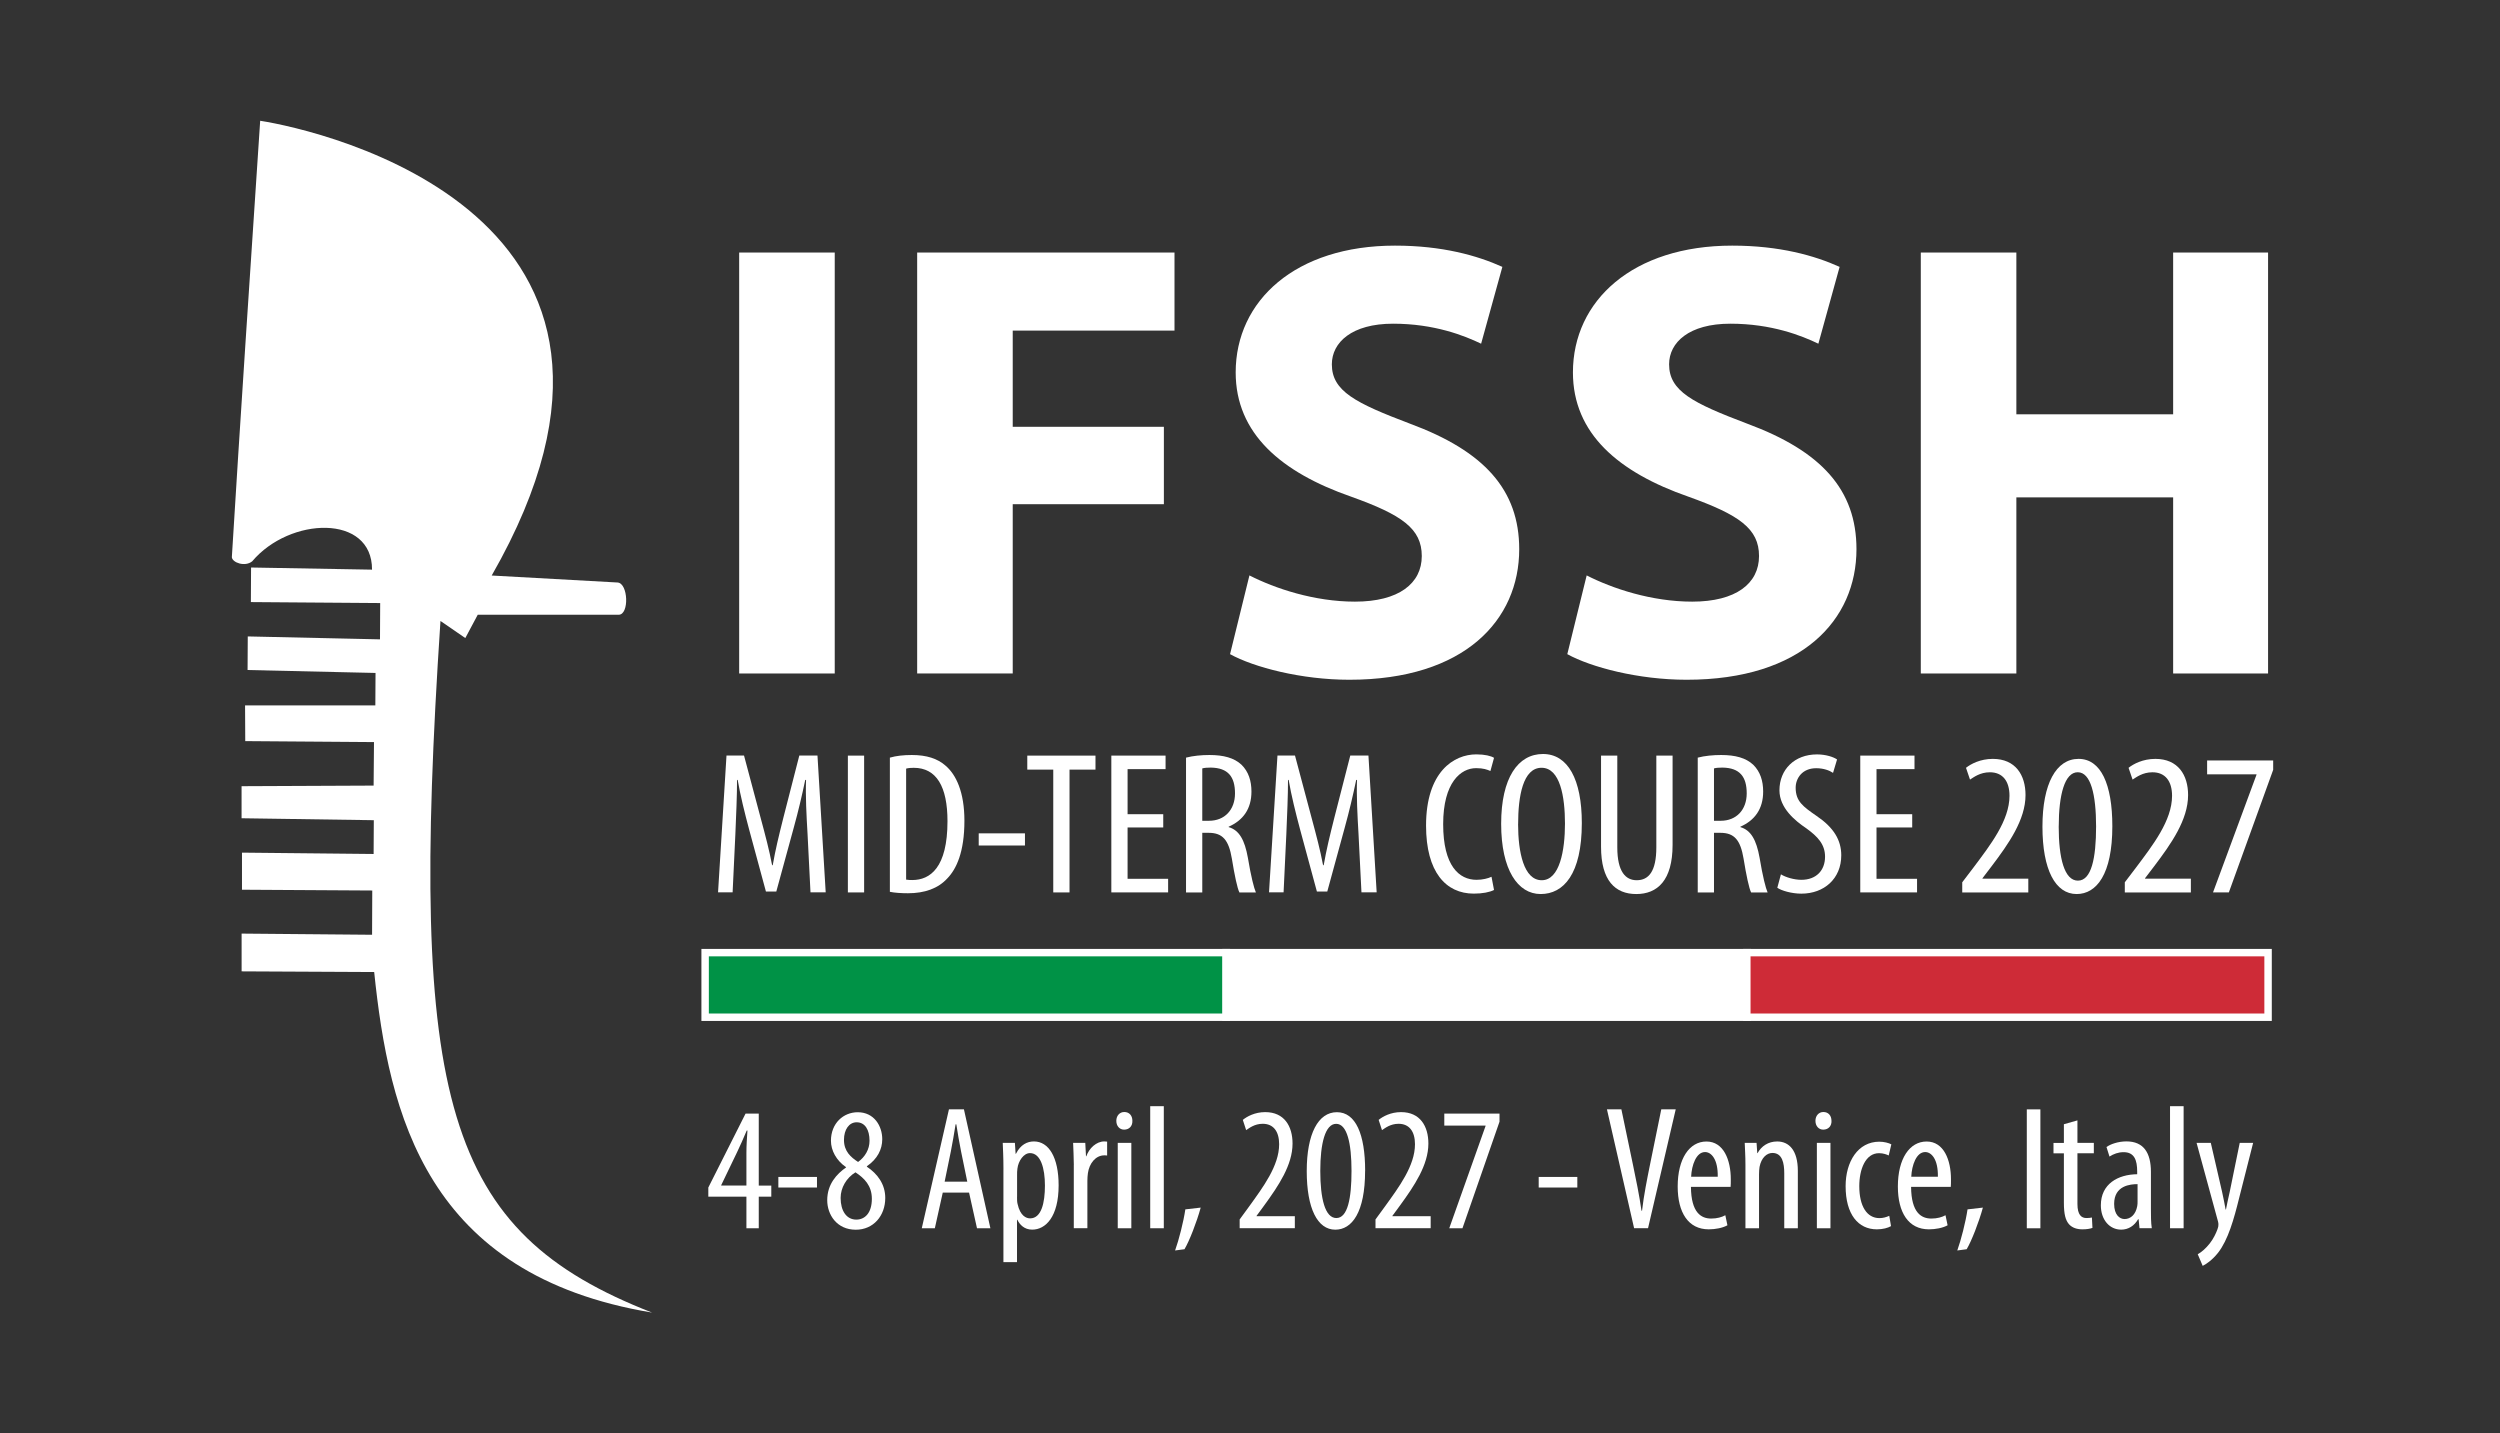
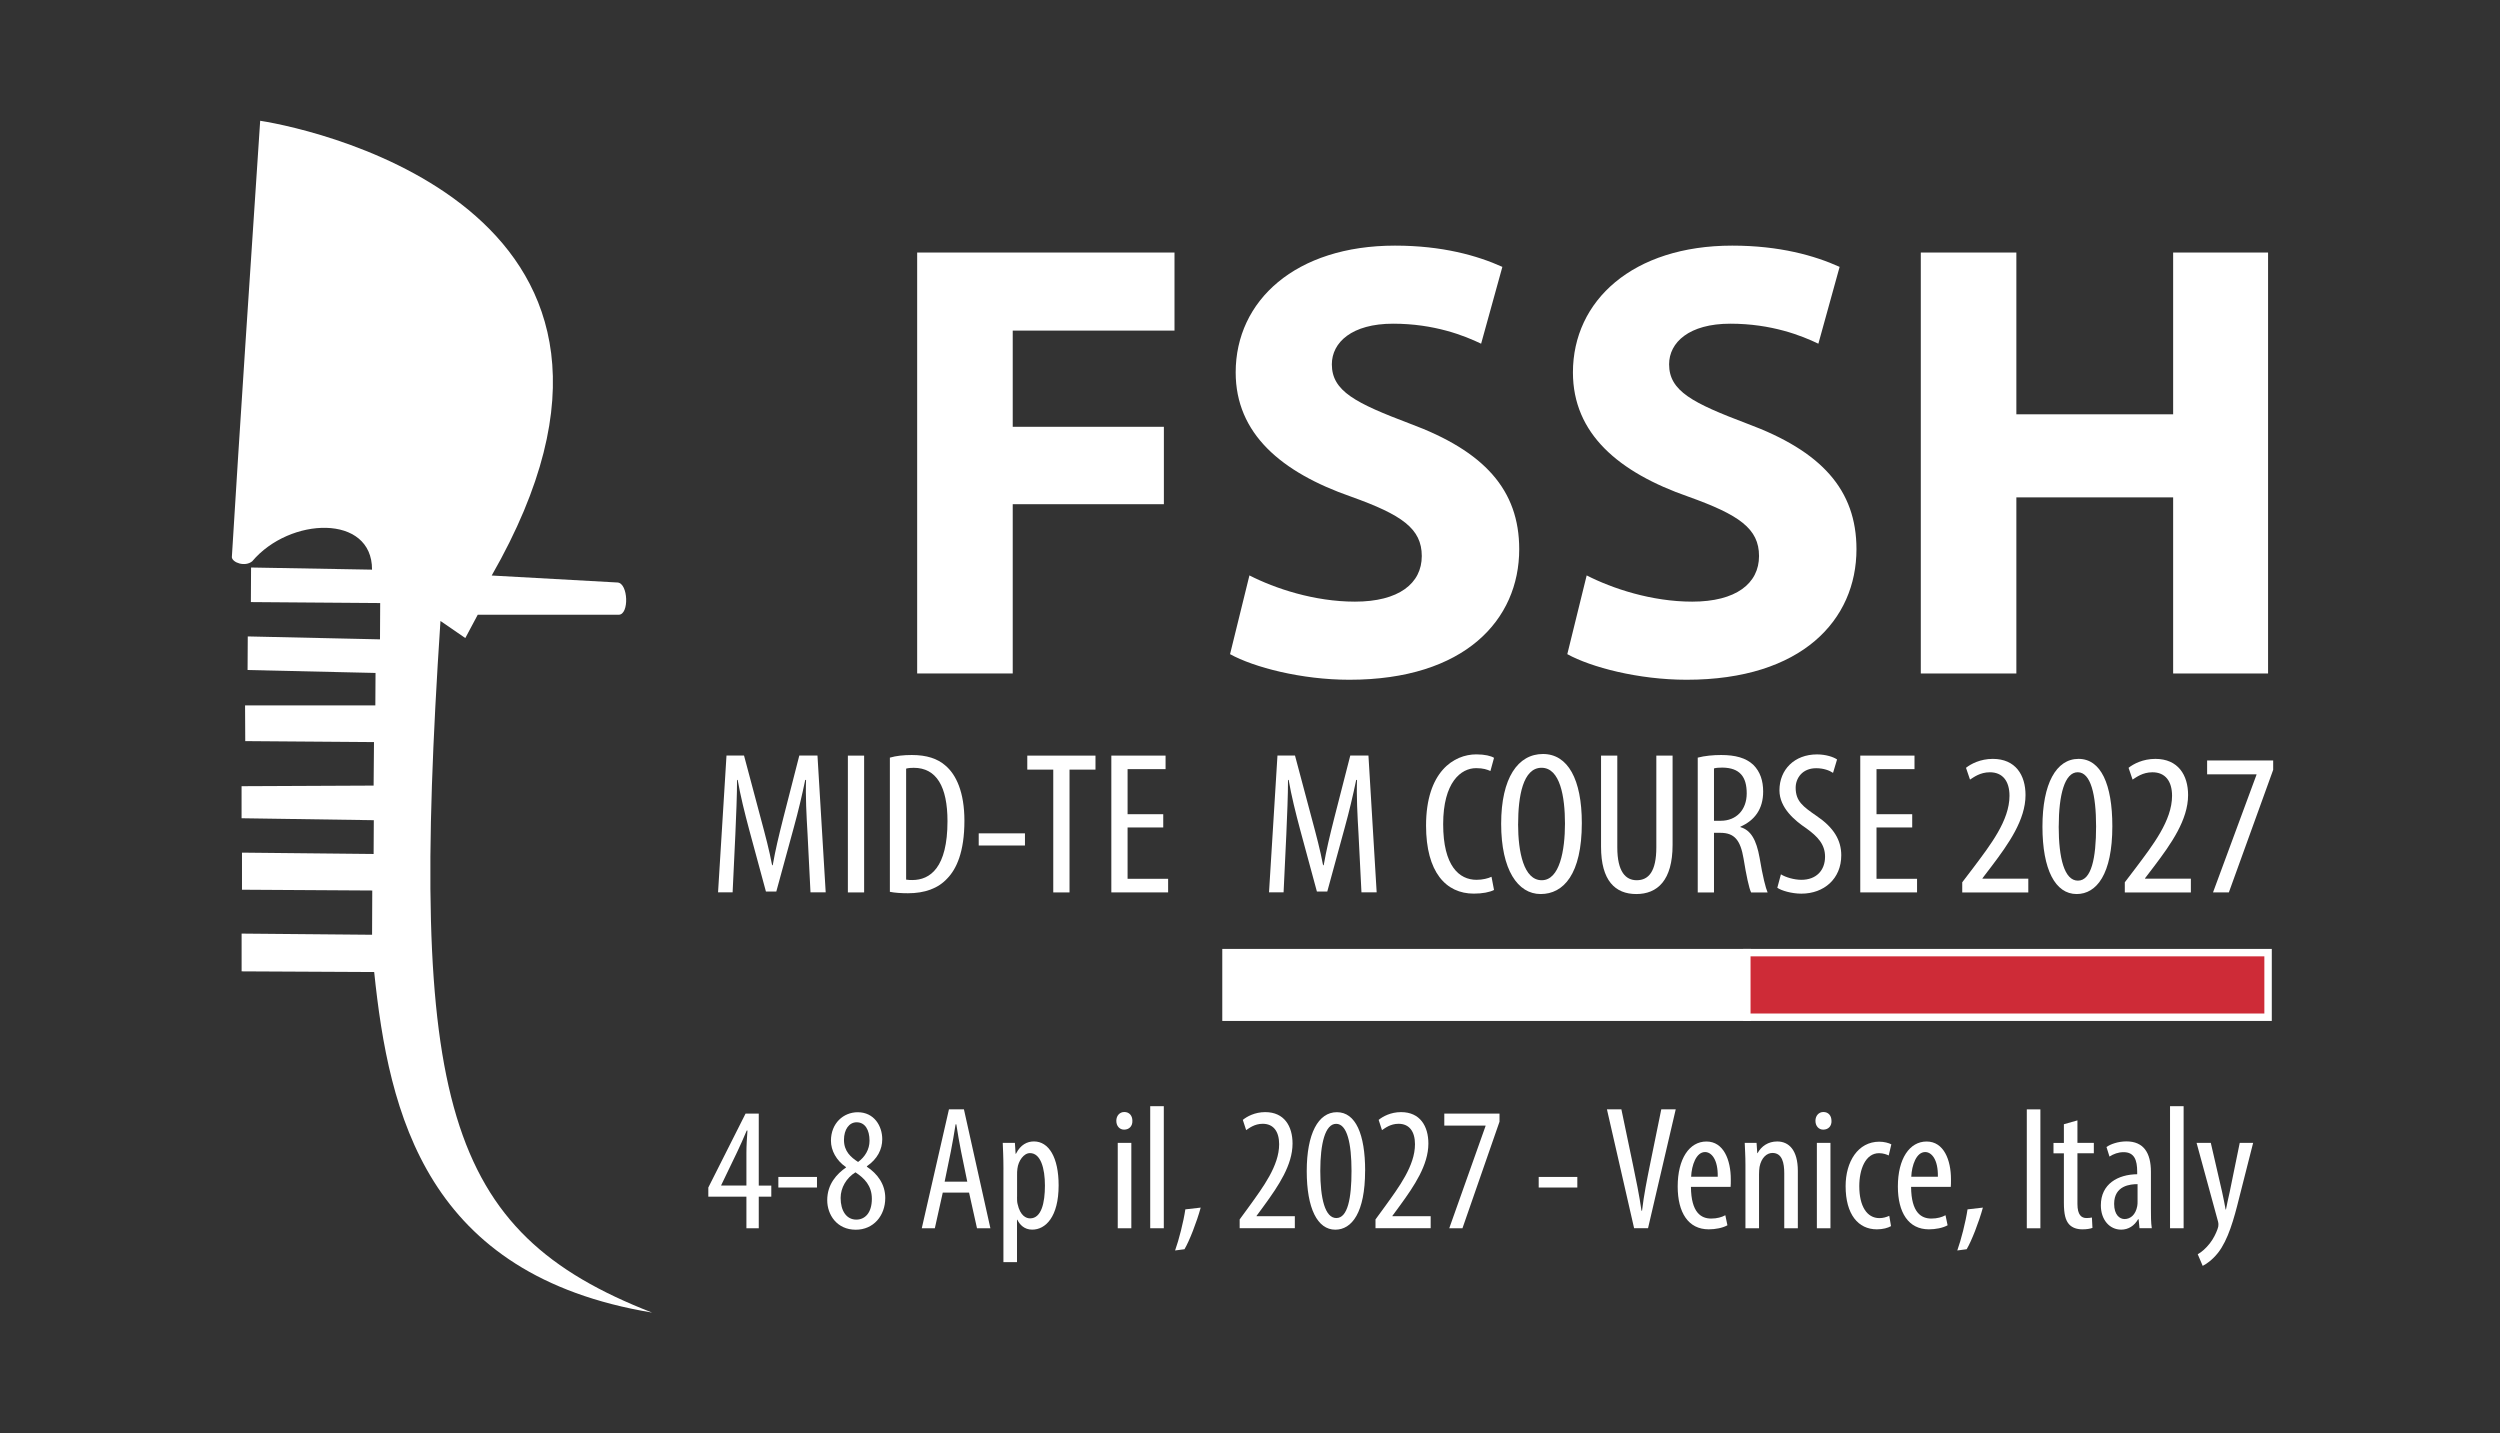
<svg xmlns="http://www.w3.org/2000/svg" id="Vector" viewBox="0 0 666.05 381.88">
  <rect x="0" y="0" width="666.05" height="381.88" fill="#333333" stroke="none" />
  <defs>
    <style>.cls-1{fill-rule:evenodd;}.cls-1,.cls-2,.cls-3{fill:#fff;}.cls-2,.cls-4,.cls-5{stroke:#fff;stroke-miterlimit:22.93;stroke-width:1.98px;}.cls-4{fill:#009246;}.cls-5{fill:#ce2b37;}</style>
  </defs>
-   <rect class="cls-4" x="187.86" y="253.8" width="138.87" height="17.21" />
  <rect class="cls-2" x="326.63" y="253.8" width="138.87" height="17.21" />
  <rect class="cls-5" x="465.39" y="253.8" width="138.87" height="17.21" />
  <path class="cls-1" d="M69.34,32.18c15.86,2.48,116.77,24.93,61.66,121.15l33.52,1.86c2.86.16,3.17,8.59.31,8.59h-37.55l-3.31,6.21-6.62-4.55c-8.48,128.08,1.14,162.74,56.38,184.26-60.21-10-70.1-52.8-74.04-90.73l-35.32-.18v-10.06s34.76.31,34.76.31l.05-11.79-34.71-.21v-9.88l35.07.36.05-9-35.23-.52v-8.54l35.18-.16.1-11.59-34.3-.26-.05-9.52h34.71s.05-8.64.05-8.64l-34.09-.78.05-8.95,35.23.78.05-9.67-34.45-.26.05-9.21,32.23.57c.06-14.86-21.91-14.1-31.93-2.22-1.91,1.55-5.27.36-5.42-1.09,2.01-33.11,5.23-81.45,7.55-116.29h0Z" />
-   <path class="cls-3" d="M222.39,67.28v112.15h-25.46v-112.15h25.46Z" />
  <path class="cls-3" d="M244.35,67.28h68.56v20.8h-43.1v25.62h40.27v20.63h-40.27v45.09h-25.46v-112.15Z" />
  <path class="cls-3" d="M332.87,153.3c6.82,3.49,17.31,6.99,28.12,6.99,11.65,0,17.8-4.83,17.8-12.15s-5.32-10.98-18.8-15.81c-18.64-6.49-30.78-16.81-30.78-33.11,0-19.14,15.97-33.78,42.43-33.78,12.65,0,21.96,2.66,28.62,5.66l-5.66,20.47c-4.49-2.16-12.48-5.33-23.46-5.33s-16.31,4.99-16.31,10.82c0,7.16,6.32,10.32,20.8,15.81,19.8,7.32,29.12,17.64,29.12,33.45,0,18.8-14.48,34.78-45.26,34.78-12.81,0-25.46-3.33-31.78-6.82l5.16-20.97Z" />
  <path class="cls-3" d="M422.72,153.3c6.82,3.49,17.31,6.99,28.12,6.99,11.65,0,17.8-4.83,17.8-12.15s-5.32-10.98-18.8-15.81c-18.64-6.49-30.78-16.81-30.78-33.11,0-19.14,15.97-33.78,42.43-33.78,12.65,0,21.96,2.66,28.62,5.66l-5.66,20.47c-4.49-2.16-12.48-5.33-23.46-5.33s-16.31,4.99-16.31,10.82c0,7.16,6.32,10.32,20.8,15.81,19.8,7.32,29.12,17.64,29.12,33.45,0,18.8-14.48,34.78-45.26,34.78-12.81,0-25.46-3.33-31.78-6.82l5.16-20.97Z" />
  <path class="cls-3" d="M537.2,67.28v43.1h41.77v-43.1h25.29v112.15h-25.29v-46.92h-41.77v46.92h-25.46v-112.15h25.46Z" />
  <path class="cls-3" d="M215.14,222.07c-.28-4.81-.56-10.17-.39-14.28h-.22c-.84,4.06-1.86,8.38-3.04,12.65l-4.67,17.09h-2.76l-4.44-16.39c-1.24-4.65-2.36-9.14-3.09-13.36h-.17c0,4.27-.23,9.35-.45,14.55l-.73,15.41h-3.88l2.25-36.45h4.67l4.44,16.66c1.29,4.81,2.25,8.38,3.04,12.55h.17c.73-4.16,1.57-7.62,2.81-12.55l4.27-16.66h4.84l2.19,36.45h-4.05l-.79-15.68Z" />
  <path class="cls-3" d="M230.22,201.31v36.45h-4.33v-36.45h4.33Z" />
  <path class="cls-3" d="M237.08,201.85c1.69-.49,3.66-.7,5.85-.7,3.99,0,6.81.97,8.89,2.76,2.92,2.43,5.12,7.14,5.12,14.76,0,8.33-2.14,12.87-4.56,15.36-2.47,2.7-6.07,3.95-10.46,3.95-1.74,0-3.54-.11-4.84-.38v-35.75ZM241.41,234.35c.62.11,1.24.11,1.63.11,4.78,0,9.39-3.3,9.39-15.68,0-9.19-2.92-14.22-9-14.22-.67,0-1.46.05-2.02.22v29.58Z" />
  <path class="cls-3" d="M273.07,222.02v3.24h-12.32v-3.24h12.32Z" />
  <path class="cls-3" d="M280.61,205.04h-6.92v-3.73h18.17v3.73h-6.92v32.72h-4.33v-32.72Z" />
  <path class="cls-3" d="M309.91,220.45h-9.5v13.68h10.8v3.62h-15.13v-36.45h14.45v3.62h-10.12v12h9.5v3.52Z" />
-   <path class="cls-3" d="M315.98,201.85c1.86-.49,4.11-.7,6.24-.7,3.77,0,6.58.76,8.55,2.6,1.86,1.84,2.64,4.27,2.64,7.14,0,4.65-2.25,7.68-6.07,9.36v.11c2.81.81,4.27,3.41,5.12,8.17.84,5.03,1.63,8.11,2.14,9.25h-4.39c-.56-1.08-1.29-4.54-2.02-9.03-.84-4.98-2.47-6.87-6.19-6.87h-1.69v15.9h-4.33v-35.91ZM320.31,218.67h1.8c4.16,0,6.92-2.92,6.92-7.3s-1.8-6.81-6.47-6.87c-.84,0-1.69.05-2.25.22v13.95Z" />
  <path class="cls-3" d="M361.93,222.07c-.28-4.81-.56-10.17-.39-14.28h-.22c-.84,4.06-1.86,8.38-3.04,12.65l-4.67,17.09h-2.76l-4.44-16.39c-1.24-4.65-2.36-9.14-3.09-13.36h-.17c0,4.27-.23,9.35-.45,14.55l-.73,15.41h-3.88l2.25-36.45h4.67l4.44,16.66c1.29,4.81,2.25,8.38,3.04,12.55h.17c.73-4.16,1.57-7.62,2.81-12.55l4.27-16.66h4.84l2.19,36.45h-4.05l-.79-15.68Z" />
  <path class="cls-3" d="M398.04,237.11c-1.18.59-3.04.97-5.4.97-7.42,0-12.71-5.73-12.71-18.12,0-14.38,7.42-18.98,13.39-18.98,2.31,0,3.94.43,4.72.92l-.96,3.51c-.9-.38-1.86-.76-3.82-.76-4.05,0-8.77,3.79-8.77,14.93s4.27,14.82,8.89,14.82c1.63,0,3.09-.38,3.99-.81l.67,3.52Z" />
  <path class="cls-3" d="M421.43,219.26c0,13.68-4.89,18.93-10.97,18.93s-10.52-6.44-10.52-18.71,4.5-18.6,11.14-18.6,10.35,6.76,10.35,18.39ZM404.45,219.53c0,7.52,1.52,14.98,6.3,14.98s6.19-7.95,6.19-15.09-1.29-14.87-6.24-14.87-6.24,7.57-6.24,14.98Z" />
  <path class="cls-3" d="M430.88,201.31v24.44c0,6.54,2.25,8.76,5.17,8.76,3.21,0,5.23-2.38,5.23-8.76v-24.44h4.33v23.79c0,9.46-4.05,13.09-9.67,13.09s-9.39-3.57-9.39-12.6v-24.28h4.33Z" />
  <path class="cls-3" d="M452.31,201.85c1.86-.49,4.11-.7,6.24-.7,3.77,0,6.58.76,8.55,2.6,1.86,1.84,2.64,4.27,2.64,7.14,0,4.65-2.25,7.68-6.07,9.36v.11c2.81.81,4.27,3.41,5.12,8.17.84,5.03,1.63,8.11,2.14,9.25h-4.39c-.56-1.08-1.29-4.54-2.02-9.03-.84-4.98-2.47-6.87-6.19-6.87h-1.69v15.9h-4.33v-35.91ZM456.64,218.67h1.8c4.16,0,6.92-2.92,6.92-7.3s-1.8-6.81-6.47-6.87c-.84,0-1.69.05-2.25.22v13.95Z" />
  <path class="cls-3" d="M474.47,232.94c1.29.81,3.54,1.46,5.46,1.46,3.94,0,6.3-2.49,6.3-6.16,0-3.35-2.03-5.41-5.01-7.57-2.98-2-7.14-5.41-7.14-10.11,0-5.52,3.99-9.57,10.01-9.57,2.36,0,4.44.7,5.34,1.35l-1.07,3.57c-.96-.65-2.53-1.24-4.5-1.24-3.71,0-5.46,2.7-5.46,5.19,0,3.62,1.97,5.03,5.57,7.52,4.56,3.08,6.58,6.44,6.58,10.49,0,6.27-4.61,10.22-10.63,10.22-2.59,0-5.34-.81-6.41-1.57l.96-3.57Z" />
  <path class="cls-3" d="M509.45,220.45h-9.51v13.68h10.8v3.62h-15.13v-36.45h14.45v3.62h-10.12v12h9.51v3.52Z" />
  <path class="cls-3" d="M522.78,237.76v-2.7l3.09-4.06c4.33-5.79,9.5-12.38,9.5-18.98,0-3.89-1.8-6.27-5.23-6.27-2.64,0-4.33,1.35-5.29,1.95l-1.07-3.14c1.29-1.03,3.82-2.38,7.14-2.38,6.07,0,8.72,4.33,8.72,9.63,0,6.6-4.5,12.98-9,18.93l-2.47,3.24v.11h12.21v3.68h-17.6Z" />
  <path class="cls-3" d="M562.77,220.13c0,12.82-4.22,18.06-9.51,18.06-5.68,0-9.11-6.49-9.11-17.95s3.66-18.06,9.62-18.06,9,6.76,9,17.95ZM548.48,220.18c0,8.49,1.52,14.44,5.12,14.44s4.84-6,4.84-14.44-1.41-14.44-4.89-14.44-5.06,6-5.06,14.44Z" />
  <path class="cls-3" d="M566.09,237.76v-2.7l3.09-4.06c4.33-5.79,9.5-12.38,9.5-18.98,0-3.89-1.8-6.27-5.23-6.27-2.64,0-4.33,1.35-5.29,1.95l-1.07-3.14c1.29-1.03,3.82-2.38,7.14-2.38,6.07,0,8.72,4.33,8.72,9.63,0,6.6-4.5,12.98-9,18.93l-2.47,3.24v.11h12.21v3.68h-17.6Z" />
  <path class="cls-3" d="M605.62,202.61v2.49l-11.81,32.66h-4.22l11.59-31.36v-.11h-13.16v-3.68h17.6Z" />
  <path class="cls-3" d="M198.86,327.23v-8.41h-10.15v-2.44l9.92-19.69h3.52v19.17h3.34v2.96h-3.34v8.41h-3.29ZM198.86,315.86v-8.65c0-2.12.14-4,.28-6.02h-.19c-1.03,2.44-1.69,3.9-2.58,5.78l-4.23,8.79v.09h6.72Z" />
  <path class="cls-3" d="M217.66,313.56v2.82h-10.29v-2.82h10.29Z" />
  <path class="cls-3" d="M220.39,319.76c0-4.28,2.54-7,5.03-8.74l-.05-.09c-2.54-1.74-3.99-4.42-3.99-7,0-4.7,3.34-7.61,7.14-7.61,4.37,0,6.53,3.67,6.53,7.19,0,2.68-1.27,5.26-4.09,7.19v.14c2.82,1.88,4.89,4.65,4.89,8.32,0,4.75-3.15,8.46-7.85,8.46-5.08,0-7.61-4.04-7.61-7.85ZM232.28,319.38c0-3.52-2.02-5.5-4.37-7.05-2.44,1.5-3.95,4.14-3.95,6.82,0,3.43,1.55,5.78,4.18,5.78,2.26,0,4.14-1.74,4.14-5.55ZM224.85,303.69c0,3.1,1.88,4.65,3.76,5.88,1.83-1.32,3.05-3.34,3.05-5.64,0-2.96-1.22-4.93-3.43-4.93-2.02,0-3.38,1.93-3.38,4.7Z" />
  <path class="cls-3" d="M251.17,317.74l-2.11,9.49h-3.48l7.24-31.68h3.99l7.05,31.68h-3.57l-2.11-9.49h-7ZM257.7,314.82l-1.65-8.04c-.47-2.26-.89-4.89-1.27-7.24h-.19c-.38,2.4-.85,5.12-1.27,7.24l-1.65,8.04h6.02Z" />
  <path class="cls-3" d="M267.34,311.58c0-3.48-.14-5.5-.19-7.1h3.24l.19,2.91h.09c1.22-2.44,3.01-3.29,4.79-3.29,3.95,0,6.58,4.23,6.58,11.7,0,8.41-3.48,11.8-7.05,11.8-2.11,0-3.34-1.36-3.95-2.63h-.09v11.28h-3.62v-24.67ZM270.96,318.87c0,.71,0,1.36.14,1.88.71,3.24,2.35,3.85,3.34,3.85,3.01,0,3.95-4.14,3.95-8.74s-1.13-8.65-3.99-8.65c-1.65,0-3.1,2.07-3.34,4.14-.09.56-.09,1.13-.09,1.74v5.78Z" />
-   <path class="cls-3" d="M286.09,310.36c0-1.93-.14-4.18-.19-5.88h3.24l.19,3.57h.09c.75-2.16,2.68-3.95,4.79-3.95.28,0,.52.05.75.05v3.71c-.24-.05-.47-.05-.75-.05-2.3,0-4,2.12-4.37,4.75-.09.61-.14,1.32-.14,2.07v12.59h-3.62v-16.87Z" />
  <path class="cls-3" d="M301.69,298.61c.05,1.41-.85,2.35-2.21,2.35-1.18,0-2.07-.94-2.07-2.35s.94-2.35,2.12-2.35c1.32,0,2.16.94,2.16,2.35ZM297.79,327.23v-22.75h3.62v22.75h-3.62Z" />
  <path class="cls-3" d="M306.44,294.71h3.62v32.52h-3.62v-32.52Z" />
  <path class="cls-3" d="M313.07,333.15c.99-2.73,2.26-7.71,2.73-10.95l4.09-.47c-1.03,3.81-3.05,8.98-4.32,11.09l-2.49.33Z" />
  <path class="cls-3" d="M330.27,327.23v-2.35l2.58-3.53c3.62-5.03,7.94-10.76,7.94-16.5,0-3.38-1.5-5.45-4.37-5.45-2.21,0-3.62,1.17-4.42,1.69l-.89-2.73c1.08-.89,3.2-2.07,5.97-2.07,5.08,0,7.28,3.76,7.28,8.37,0,5.73-3.76,11.28-7.52,16.45l-2.07,2.82v.09h10.2v3.2h-14.71Z" />
  <path class="cls-3" d="M363.69,311.91c0,11.14-3.52,15.7-7.94,15.7-4.75,0-7.61-5.64-7.61-15.6s3.05-15.7,8.04-15.7,7.52,5.87,7.52,15.6ZM351.75,311.96c0,7.38,1.27,12.55,4.28,12.55s4.04-5.22,4.04-12.55-1.17-12.55-4.09-12.55-4.23,5.22-4.23,12.55Z" />
  <path class="cls-3" d="M366.46,327.23v-2.35l2.58-3.53c3.62-5.03,7.94-10.76,7.94-16.5,0-3.38-1.5-5.45-4.37-5.45-2.21,0-3.62,1.17-4.42,1.69l-.89-2.73c1.08-.89,3.2-2.07,5.97-2.07,5.08,0,7.28,3.76,7.28,8.37,0,5.73-3.76,11.28-7.52,16.45l-2.07,2.82v.09h10.2v3.2h-14.71Z" />
  <path class="cls-3" d="M399.5,296.68v2.16l-9.87,28.39h-3.52l9.68-27.26v-.09h-11v-3.2h14.71Z" />
  <path class="cls-3" d="M420.23,313.56v2.82h-10.29v-2.82h10.29Z" />
  <path class="cls-3" d="M435.36,327.23l-7.24-31.68h3.85l3.1,14.85c.75,3.57,1.69,8.13,2.26,12.17h.14c.47-4.09,1.36-8.51,2.12-12.27l3.01-14.76h3.85l-7.38,31.68h-3.71Z" />
  <path class="cls-3" d="M450.5,316.19c.05,6.96,2.77,8.46,5.4,8.46,1.55,0,2.87-.38,3.76-.89l.56,2.68c-1.27.71-3.2,1.08-4.98,1.08-5.45,0-8.27-4.46-8.27-11.42,0-7.38,3.1-11.98,7.66-11.98s6.49,4.89,6.49,10.06c0,.85,0,1.46-.05,2.02h-10.57ZM457.64,313.51c.09-4.56-1.65-6.58-3.38-6.58-2.35,0-3.57,3.48-3.71,6.58h7.1Z" />
  <path class="cls-3" d="M465.02,310.36c0-2.68-.14-4.04-.19-5.88h3.15l.19,2.73h.09c.99-1.83,2.82-3.1,5.22-3.1,3.15,0,5.5,2.35,5.5,7.85v15.27h-3.62v-14.66c0-2.68-.52-5.4-3.15-5.4-1.5,0-2.96,1.27-3.43,3.71-.09.56-.14,1.27-.14,2.02v14.33h-3.62v-16.87Z" />
  <path class="cls-3" d="M487.95,298.61c.05,1.41-.85,2.35-2.21,2.35-1.17,0-2.07-.94-2.07-2.35s.94-2.35,2.11-2.35c1.32,0,2.16.94,2.16,2.35ZM484.05,327.23v-22.75h3.62v22.75h-3.62Z" />
  <path class="cls-3" d="M503.79,326.67c-.8.47-2.16.85-3.76.85-4.98,0-8.32-4-8.32-11.51,0-6.53,3.29-11.84,8.98-11.84,1.22,0,2.54.33,3.2.71l-.7,2.96c-.47-.23-1.41-.61-2.58-.61-3.62,0-5.26,4.32-5.26,8.79,0,5.31,2.02,8.51,5.36,8.51.99,0,1.79-.24,2.63-.61l.47,2.77Z" />
  <path class="cls-3" d="M509.15,316.19c.05,6.96,2.77,8.46,5.41,8.46,1.55,0,2.87-.38,3.76-.89l.56,2.68c-1.27.71-3.2,1.08-4.98,1.08-5.45,0-8.27-4.46-8.27-11.42,0-7.38,3.1-11.98,7.66-11.98s6.49,4.89,6.49,10.06c0,.85,0,1.46-.05,2.02h-10.58ZM516.29,313.51c.09-4.56-1.65-6.58-3.38-6.58-2.35,0-3.57,3.48-3.71,6.58h7.1Z" />
  <path class="cls-3" d="M521.46,333.15c.99-2.73,2.26-7.71,2.73-10.95l4.09-.47c-1.03,3.81-3.05,8.98-4.32,11.09l-2.49.33Z" />
  <path class="cls-3" d="M543.6,295.56v31.68h-3.62v-31.68h3.62Z" />
  <path class="cls-3" d="M553.47,298.47v6.02h4.37v2.77h-4.37v13.49c0,2.96,1.08,3.76,2.4,3.76.56,0,1.03-.05,1.46-.14l.14,2.77c-.66.23-1.5.38-2.68.38-1.41,0-2.68-.38-3.57-1.36-.89-1.03-1.36-2.58-1.36-5.73v-13.16h-2.77v-2.77h2.77v-4.98l3.62-1.03Z" />
  <path class="cls-3" d="M570.01,327.23l-.24-2.4h-.14c-.99,1.74-2.58,2.77-4.51,2.77-3.06,0-5.41-2.58-5.41-6.49,0-5.69,4.56-8.22,9.68-8.27v-.71c0-3.05-.75-5.17-3.62-5.17-1.41,0-2.68.47-3.76,1.17l-.8-2.54c.94-.71,3.05-1.5,5.31-1.5,4.56,0,6.53,3.01,6.53,8.13v9.82c0,1.74,0,3.71.23,5.17h-3.29ZM569.5,315.48c-1.88,0-6.25.33-6.25,5.26,0,2.96,1.5,4.04,2.77,4.04,1.6,0,2.96-1.17,3.38-3.43.09-.42.09-.89.09-1.27v-4.61Z" />
  <path class="cls-3" d="M578.14,294.71h3.62v32.52h-3.62v-32.52Z" />
  <path class="cls-3" d="M589,304.48l3.01,13.07c.42,1.79.66,3.29.94,4.7h.09c.24-1.27.61-3.01.99-4.65l2.68-13.11h3.57l-3.71,14.62c-1.41,5.73-2.96,11.23-5.64,14.66-1.6,2.02-3.29,3.1-4.09,3.48l-1.32-3.1c1.03-.56,2.16-1.55,3.2-2.87.94-1.17,1.69-2.73,2.07-3.81.19-.56.24-.8.24-1.13,0-.28,0-.56-.09-.85l-5.73-21.01h3.81Z" />
</svg>